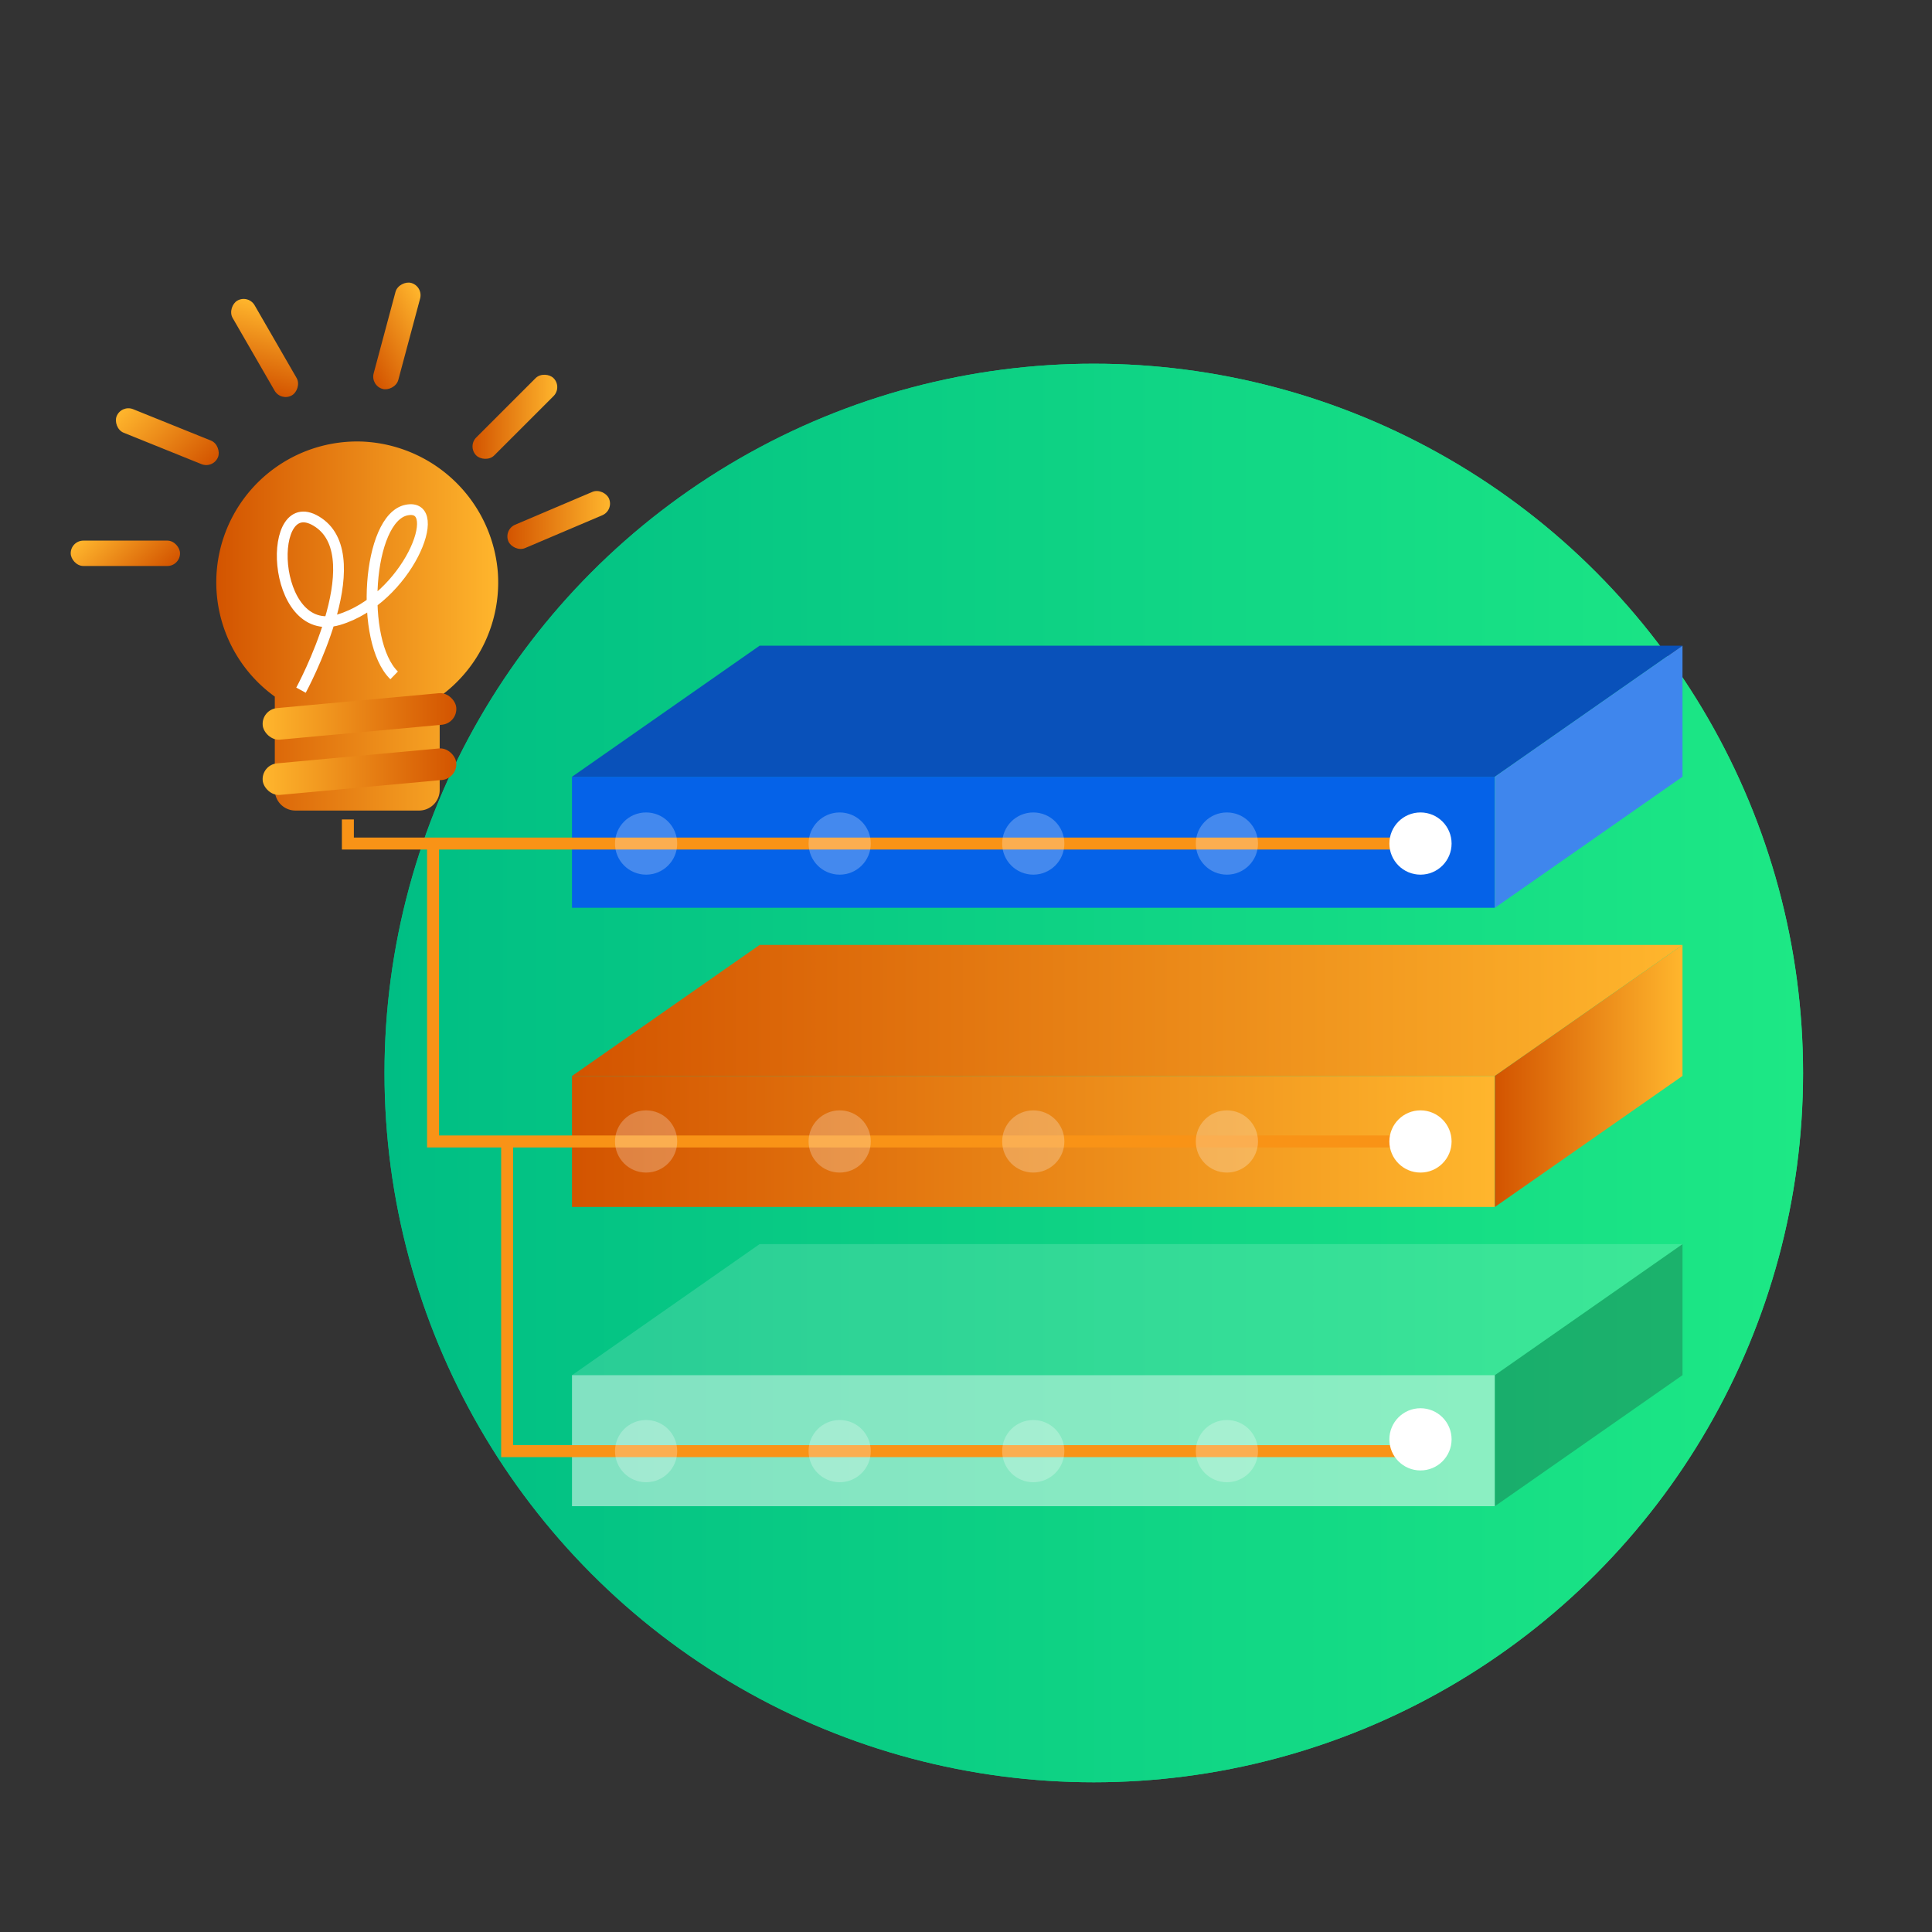
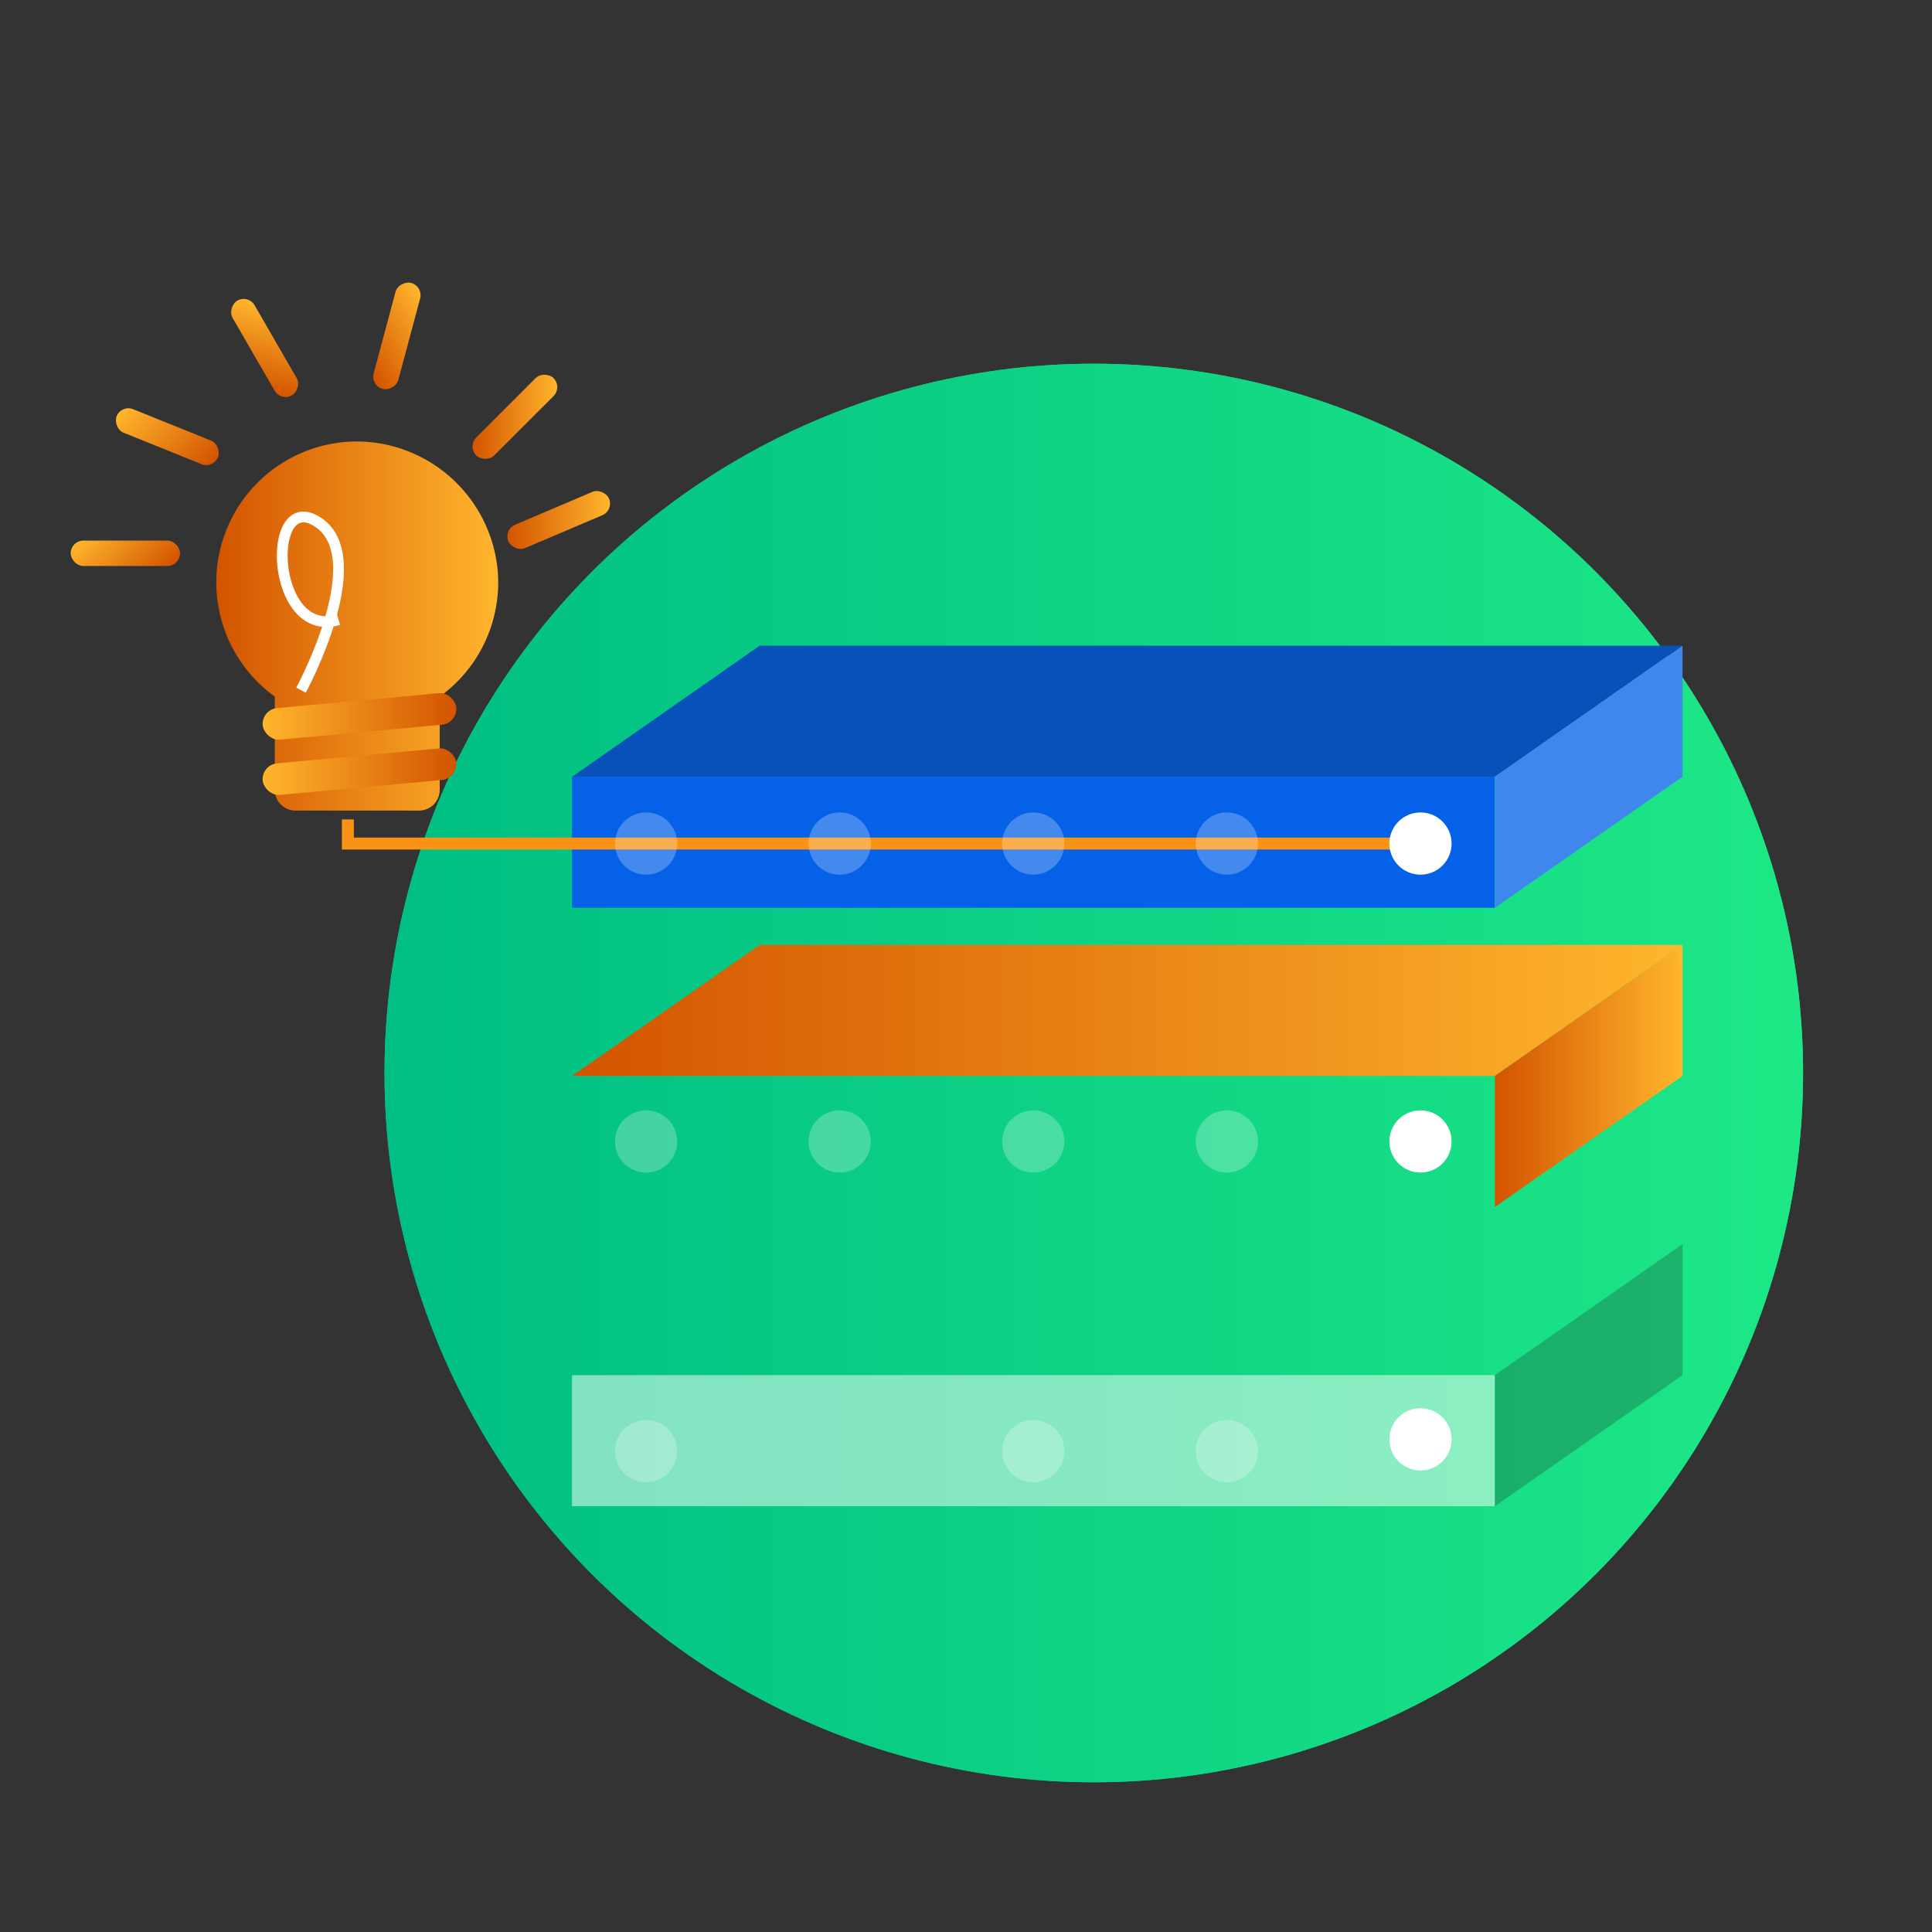
<svg xmlns="http://www.w3.org/2000/svg" xmlns:xlink="http://www.w3.org/1999/xlink" id="Layer_1" data-name="Layer 1" viewBox="0 0 500 500">
  <rect x="0" y="0" width="500" height="500" fill="#333333" stroke="none" />
  <defs>
    <style>.cls-1{fill:url(#linear-gradient);}.cls-12,.cls-13,.cls-2,.cls-3{fill:#fff;}.cls-2{opacity:0.5;}.cls-3{opacity:0.15;}.cls-4{fill:#231f20;}.cls-13,.cls-4{opacity:0.25;}.cls-5{fill:url(#linear-gradient-3);}.cls-6{fill:url(#linear-gradient-4);}.cls-7{fill:url(#linear-gradient-5);}.cls-8{fill:#0562e8;}.cls-9{fill:#0951ba;}.cls-10{fill:#3f86ed;}.cls-11,.cls-17{fill:none;stroke-miterlimit:10;}.cls-11{stroke:#f99316;stroke-width:3.1px;}.cls-14{fill:url(#linear-gradient-6);}.cls-15{fill:url(#linear-gradient-7);}.cls-16{fill:url(#linear-gradient-8);}.cls-17{stroke:#fff;stroke-width:2.79px;}.cls-18{fill:url(#linear-gradient-9);}.cls-19{fill:url(#linear-gradient-10);}.cls-20{fill:url(#linear-gradient-11);}.cls-21{fill:url(#linear-gradient-12);}.cls-22{fill:url(#linear-gradient-13);}.cls-23{fill:url(#linear-gradient-14);}</style>
    <linearGradient id="linear-gradient" x1="99.51" y1="277.69" x2="466.64" y2="277.69" gradientUnits="userSpaceOnUse">
      <stop offset="0" stop-color="#00be84" />
      <stop offset="1" stop-color="#1de885" />
    </linearGradient>
    <linearGradient id="linear-gradient-3" x1="148.03" y1="295.41" x2="386.85" y2="295.41" gradientUnits="userSpaceOnUse">
      <stop offset="0" stop-color="#d35400" />
      <stop offset="1" stop-color="#ffb62d" />
    </linearGradient>
    <linearGradient id="linear-gradient-4" x1="148.05" y1="261.5" x2="435.43" y2="261.5" xlink:href="#linear-gradient-3" />
    <linearGradient id="linear-gradient-5" x1="386.88" y1="278.45" x2="435.43" y2="278.45" xlink:href="#linear-gradient-3" />
    <linearGradient id="linear-gradient-6" x1="56.03" y1="162.03" x2="128.93" y2="162.03" xlink:href="#linear-gradient-3" />
    <linearGradient id="linear-gradient-7" x1="67.96" y1="185.41" x2="118.08" y2="185.41" gradientTransform="translate(17.4 6.55) rotate(5.26)" xlink:href="#linear-gradient-3" />
    <linearGradient id="linear-gradient-8" x1="67.96" y1="199.72" x2="118.08" y2="199.72" gradientTransform="translate(18.71 -22) rotate(5.26)" xlink:href="#linear-gradient-3" />
    <linearGradient id="linear-gradient-9" x1="131.32" y1="134.57" x2="157.88" y2="134.57" gradientTransform="translate(225.04 314.98) rotate(-156.97)" xlink:href="#linear-gradient-3" />
    <linearGradient id="linear-gradient-10" x1="122.29" y1="107.86" x2="144.21" y2="107.86" gradientTransform="translate(151.2 278.36) rotate(-135)" xlink:href="#linear-gradient-3" />
    <linearGradient id="linear-gradient-11" x1="91.64" y1="95.32" x2="113.56" y2="95.32" gradientTransform="translate(108.38 226.64) rotate(-135)" xlink:href="#linear-gradient-3" />
    <linearGradient id="linear-gradient-12" x1="51.8" y1="89.67" x2="73.72" y2="89.67" gradientTransform="translate(49.45 197.84) rotate(-135)" xlink:href="#linear-gradient-3" />
    <linearGradient id="linear-gradient-13" x1="6.61" y1="136.96" x2="33.17" y2="136.96" gradientTransform="translate(8.03 246.83) rotate(-156.97)" xlink:href="#linear-gradient-3" />
    <linearGradient id="linear-gradient-14" x1="-4.75" y1="107.94" x2="17.18" y2="107.94" gradientTransform="translate(-39.48 223.92) rotate(-135)" xlink:href="#linear-gradient-3" />
  </defs>
  <circle class="cls-1" cx="283.07" cy="277.69" r="183.56" />
  <circle class="cls-1" cx="283.07" cy="277.69" r="183.56" />
  <rect class="cls-2" x="148.03" y="355.89" width="238.82" height="33.91" />
-   <polygon class="cls-3" points="386.88 355.89 148.05 355.89 196.58 321.98 435.43 321.98 386.88 355.89" />
  <polygon class="cls-4" points="435.43 355.89 386.88 389.8 386.88 355.89 435.43 321.98 435.43 355.89" />
-   <rect class="cls-5" x="148.03" y="278.45" width="238.82" height="33.91" />
  <polygon class="cls-6" points="386.88 278.45 148.05 278.45 196.58 244.55 435.43 244.55 386.88 278.45" />
  <polygon class="cls-7" points="435.43 278.45 386.88 312.36 386.88 278.45 435.43 244.55 435.43 278.45" />
  <rect class="cls-8" x="148.03" y="201.02" width="238.82" height="33.91" />
  <polygon class="cls-9" points="386.88 201.02 148.05 201.02 196.58 167.11 435.43 167.11 386.88 201.02" />
  <polygon class="cls-10" points="435.43 201.02 386.88 234.93 386.88 201.02 435.43 167.11 435.43 201.02" />
  <polyline class="cls-11" points="367.62 218.31 90.03 218.31 90.03 212.07" />
-   <polyline class="cls-11" points="367.62 295.41 112.08 295.41 112.08 218.31" />
-   <polyline class="cls-11" points="367.62 375.55 131.25 375.55 131.25 295.41" />
  <circle class="cls-12" cx="367.62" cy="218.31" r="8.05" />
  <circle class="cls-12" cx="367.62" cy="295.41" r="8.05" />
  <circle class="cls-12" cx="367.62" cy="372.5" r="8.05" />
  <circle class="cls-13" cx="317.52" cy="218.31" r="8.05" />
  <circle class="cls-13" cx="317.52" cy="295.41" r="8.05" />
  <circle class="cls-13" cx="317.52" cy="375.55" r="8.05" />
  <circle class="cls-13" cx="267.41" cy="218.31" r="8.05" />
  <circle class="cls-13" cx="267.41" cy="295.41" r="8.05" />
  <circle class="cls-13" cx="267.41" cy="375.55" r="8.05" />
  <circle class="cls-13" cx="217.31" cy="218.31" r="8.05" />
  <circle class="cls-13" cx="217.31" cy="295.41" r="8.05" />
-   <circle class="cls-13" cx="217.31" cy="375.55" r="8.05" />
  <circle class="cls-13" cx="167.21" cy="218.31" r="8.05" />
  <circle class="cls-13" cx="167.21" cy="295.41" r="8.05" />
  <circle class="cls-13" cx="167.21" cy="375.55" r="8.05" />
  <path class="cls-14" d="M128.85,148.29a36.42,36.42,0,0,1-15.06,32v24.14a5.34,5.34,0,0,1-5.34,5.34h-32a5.34,5.34,0,0,1-5.33-5.34V180.28a36.45,36.45,0,0,1,22.69-66A36.77,36.77,0,0,1,128.85,148.29Z" />
  <rect class="cls-15" x="67.87" y="195.62" width="50.3" height="8.2" rx="4.1" transform="translate(203.97 390.06) rotate(174.74)" />
  <rect class="cls-16" x="67.87" y="181.31" width="50.3" height="8.2" rx="4.1" transform="translate(202.66 361.51) rotate(174.74)" />
-   <path class="cls-17" d="M77.9,178.62s18.41-33.9,4.55-43.37-12.63,30.43,5.17,25.15S115.44,130,105.24,132,93,166.05,102,174.79" />
+   <path class="cls-17" d="M77.9,178.62s18.41-33.9,4.55-43.37-12.63,30.43,5.17,25.15" />
  <rect class="cls-18" x="130.46" y="131.29" width="28.29" height="6.57" rx="3.28" transform="translate(330.32 201.85) rotate(156.97)" />
  <rect class="cls-19" x="119.11" y="104.58" width="28.29" height="6.57" rx="3.28" transform="translate(303.75 89.91) rotate(135)" />
  <rect class="cls-20" x="89.09" y="83.4" width="28.29" height="6.57" rx="3.28" transform="matrix(-0.26, 0.97, -0.97, -0.26, 213.64, 9.34)" />
  <rect class="cls-21" x="54.34" y="86.77" width="28.29" height="6.57" rx="3.28" transform="translate(112.23 -14.28) rotate(60)" />
  <rect class="cls-22" x="29.16" y="109.72" width="28.29" height="6.57" rx="3.28" transform="translate(45.42 -7.99) rotate(21.97)" />
  <rect class="cls-23" x="18.3" y="139.91" width="28.29" height="6.57" rx="3.28" />
</svg>